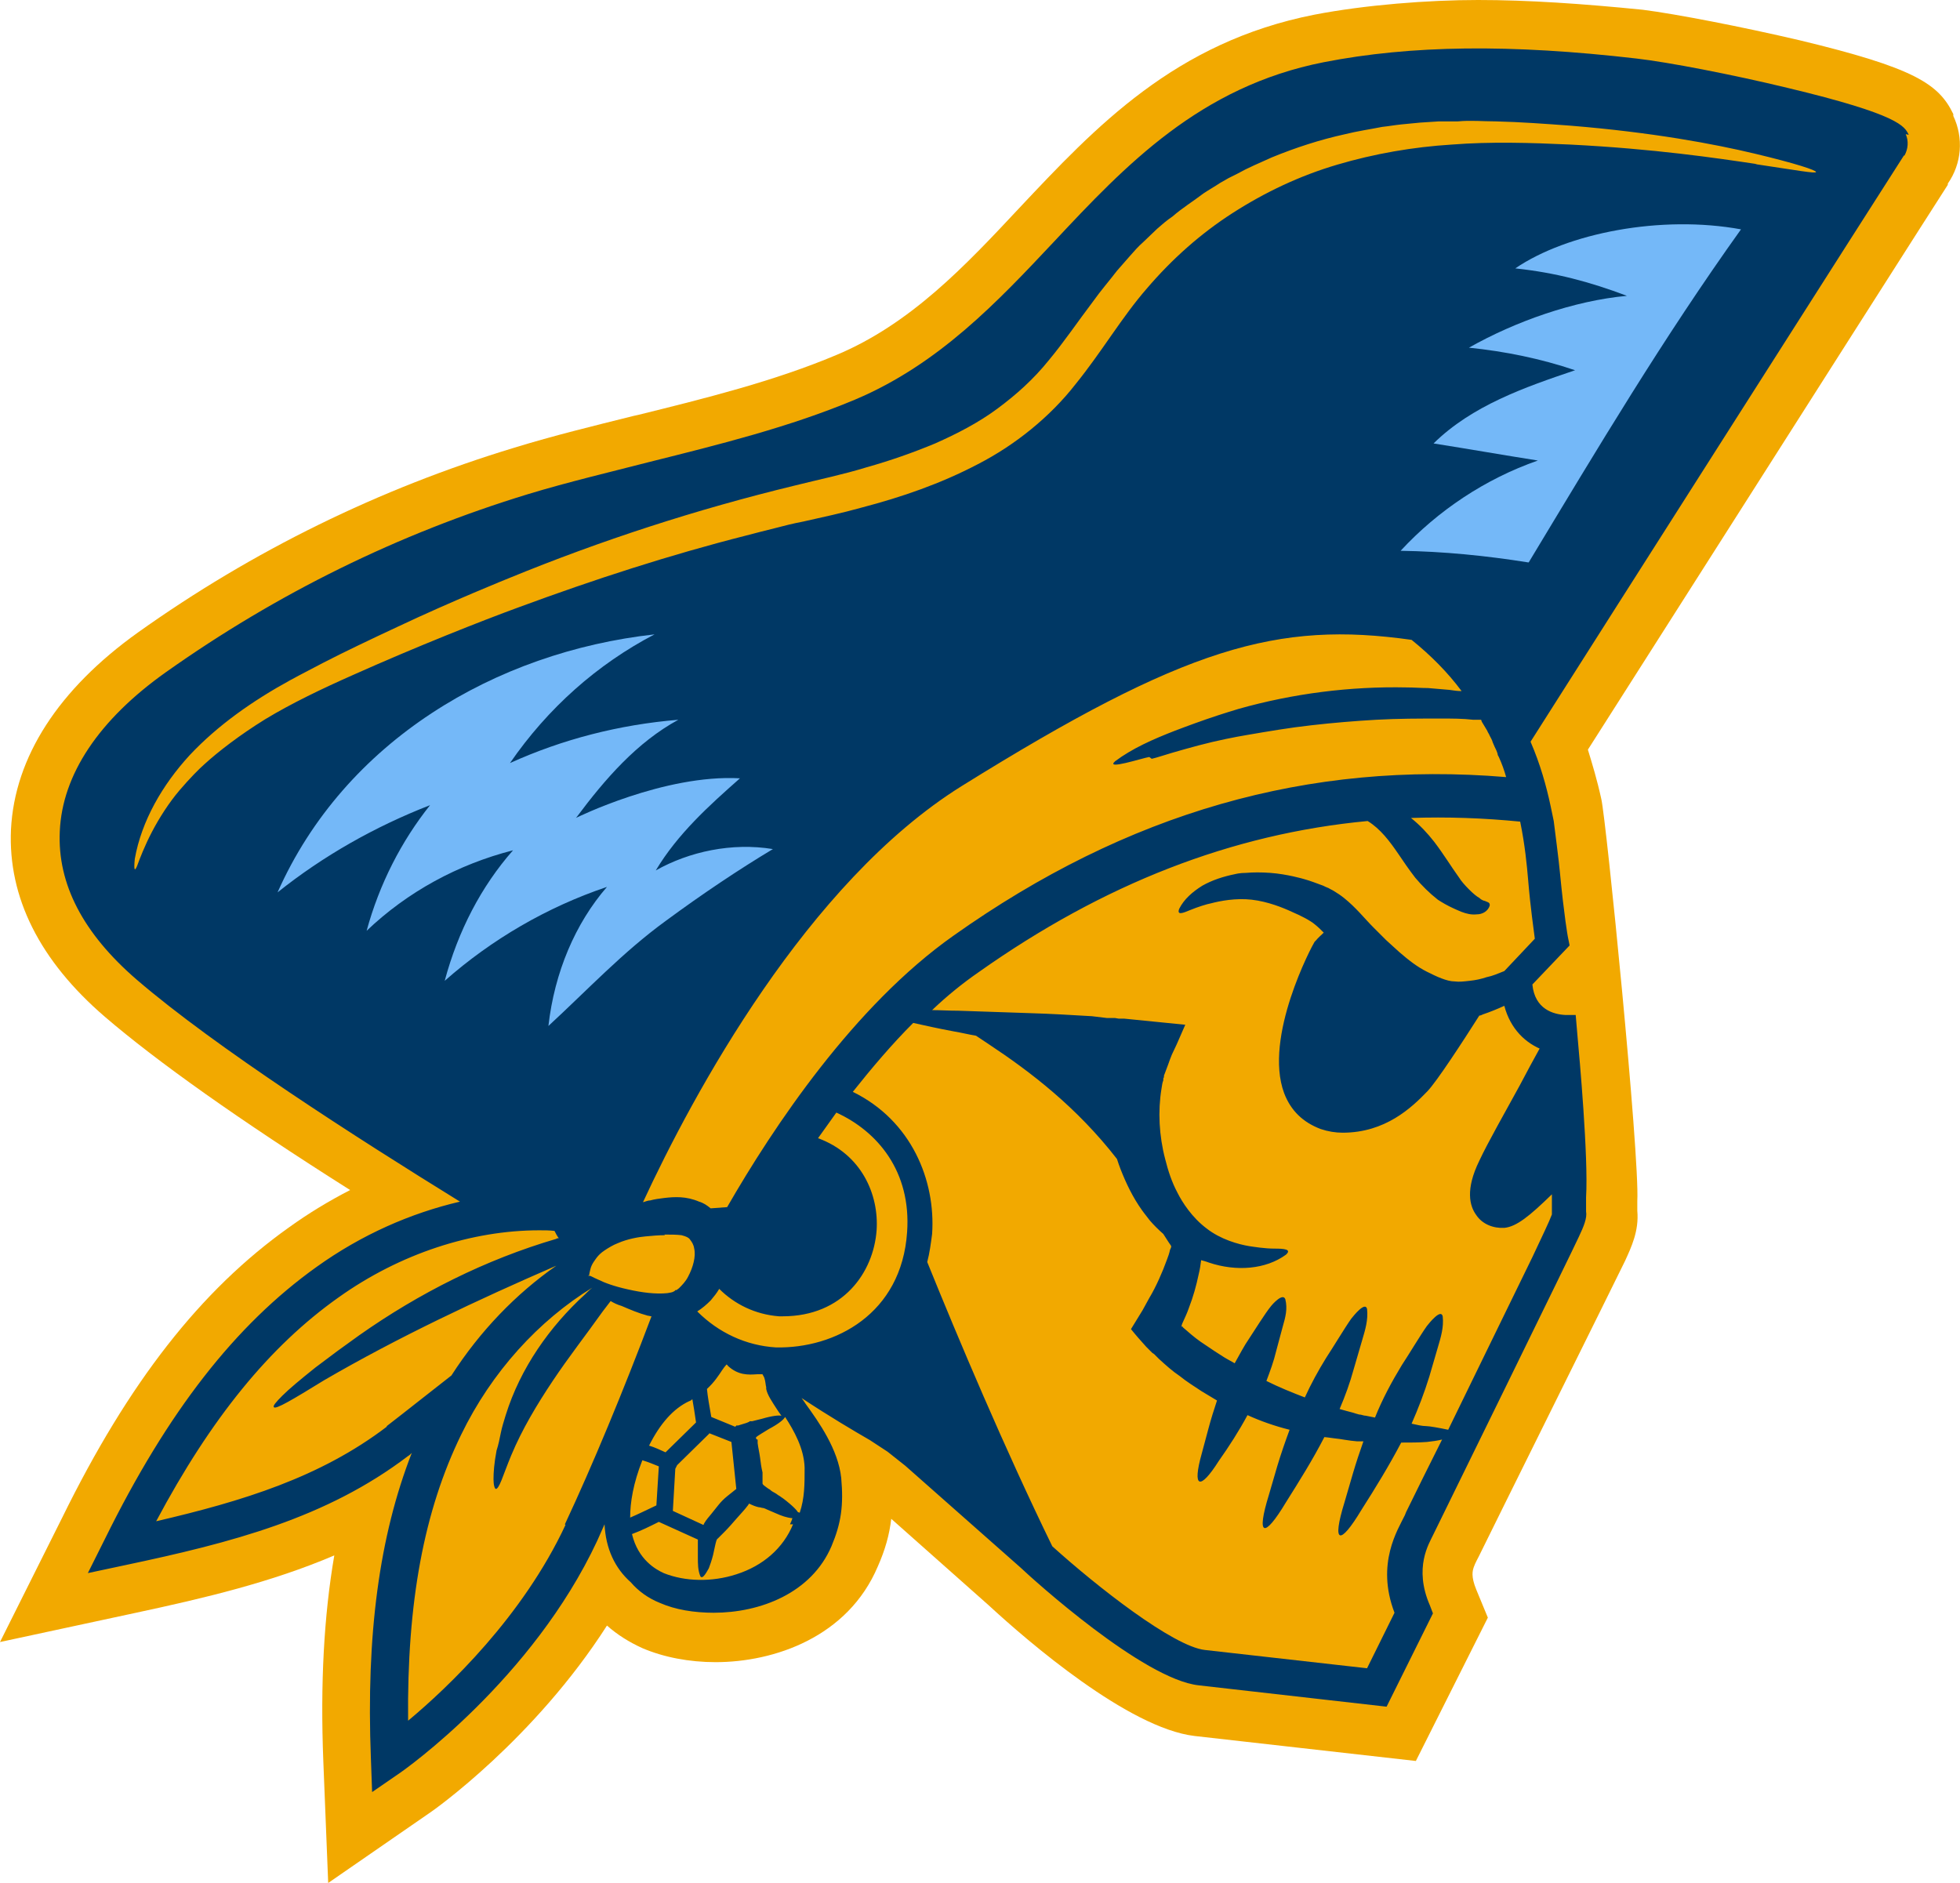
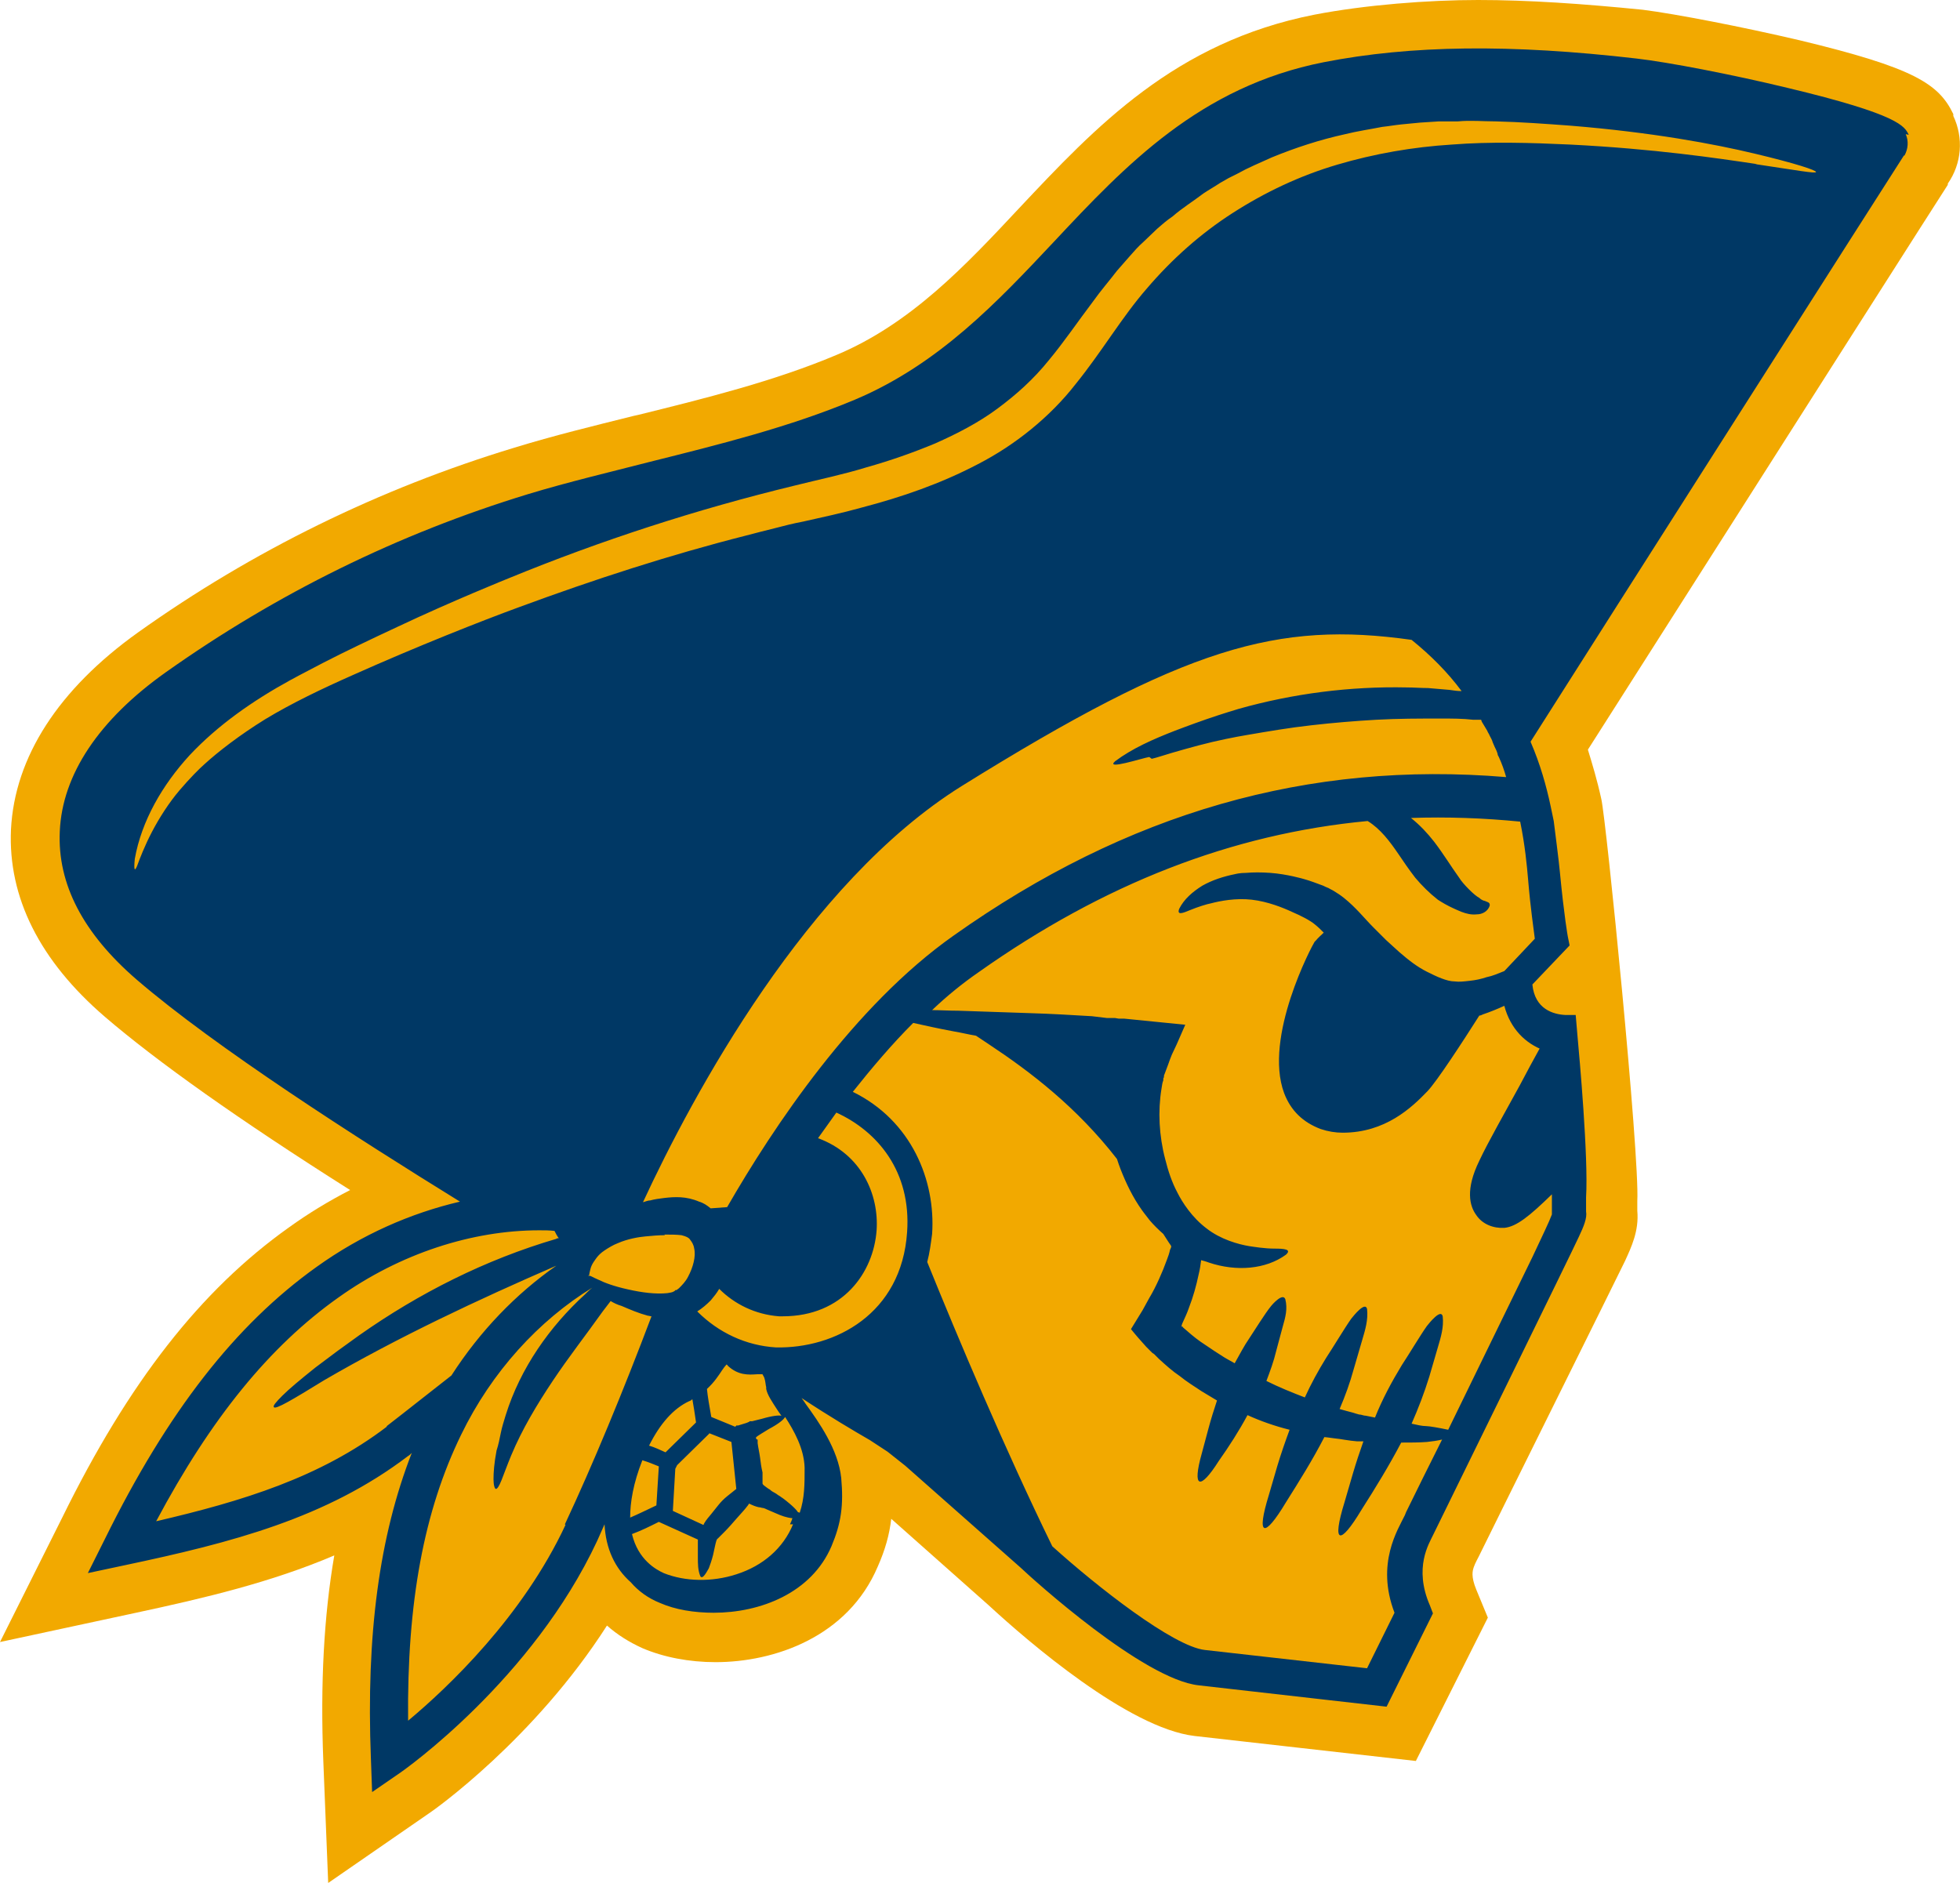
<svg xmlns="http://www.w3.org/2000/svg" id="Layer_2" version="1.1" viewBox="0 0 321.3 308.7">
  <defs>
    <style>
      .st0 {
        fill: #74b8f8;
      }

      .st1 {
        fill: #003865;
      }

      .st2 {
        fill: #f2a900;
      }
    </style>
  </defs>
  <path class="st2" d="M320.2,18.7h0c-2.4-5-6.5-7.6-25.2-12.1-9.4-2.2-20.2-4.3-25.7-5C259.3.6,250.5,0,242.3,0s-18.5.8-26.8,2.4c-22.9,4.5-35.9,18.4-48.5,31.8-8.7,9.3-17.7,18.9-29.9,24-10.2,4.3-21.5,7.1-32.4,9.8l-.9.2c-6.4,1.6-13,3.2-19.5,5.2-22.1,6.7-42.9,16.9-61.7,30.3-13,9.3-20.2,20.4-20.8,32.3-.5,11.1,4.7,21.5,15.4,30.7,8.5,7.3,22,16.9,40.2,28.4-3.5,1.8-6.8,3.8-10,6.1-14.5,10.3-26.3,25.4-37.2,47.6L0,269.2l22.3-4.8c11.2-2.4,22.2-5,32.5-9.4-1.7,9.9-2.3,21-1.8,33.7l.8,20,16.5-11.4c.8-.5,17.3-12.2,29.2-30.8,1.7,1.5,3.6,2.7,5.8,3.7,3.5,1.5,7.7,2.3,12,2.3,9.6,0,21.7-4.1,26.6-15.7,1.2-2.7,1.9-5.2,2.2-7.8l16,14.2c6.5,6,22.9,20.1,33.7,21.4l36.3,4.1,11.8-23.5-1.9-4.6c-.9-2.2-.6-3.1-.4-3.7s.8-1.7.8-1.7c1.6-3.3,23.3-47,24-48.5,1-2.2,2.3-4.9,2-8.2v-1.6c.4-7.5-5.1-62.5-5.9-65.9-.7-3.2-1.5-5.8-2.2-8.1,36.6-57.5,57.5-90.3,59-92.6v-.2c2.3-3.3,2.6-7.5.9-11.1h0Z" />
  <path class="st1" d="M312.9,22.1c-.7-1.4-1.5-3.3-19.9-7.7-9.1-2.2-19.5-4.2-24.7-4.8-20.7-2.4-37-2.2-51.3.6-20.3,4-32.5,16.9-44.2,29.4-9.3,9.9-18.9,20.1-32.6,25.9-10.7,4.5-22.4,7.4-33.6,10.2-6.6,1.7-13.4,3.3-20,5.3-21.3,6.5-41.2,16.3-59.4,29.2-11,7.8-17,16.8-17.4,26.1-.4,8.6,3.8,16.7,12.6,24.3,12.9,11.1,36,25.9,53,36.4-8.1,1.9-16.1,5.4-23.5,10.7-13.3,9.5-24.4,23.7-34.7,44.6l-2.8,5.6,6.1-1.3c17.5-3.7,33-7.7,46.4-17.9.2-.1.4-.3.6-.5-5.3,13.6-7.5,29.7-6.7,50.1l.2,5.5h0s4.5-3.1,4.5-3.1c.9-.6,21.8-15.4,32.4-38.1.4-.9.8-1.8,1.2-2.7.2,4,1.7,7.2,4.3,9.5,1.2,1.4,2.8,2.6,4.8,3.4,2.5,1.1,5.6,1.6,8.8,1.6,7.6,0,16-3.2,19.3-10.9,1.6-3.8,2-6.7,1.6-11.2-.5-4.7-3.7-9.2-5.8-12.1-.2-.3-.4-.6-.7-1,4.7,3.1,8.6,5.4,11.2,6.9l2.9,1.9,2.9,2.3,18.9,16.7c2,1.9,20.1,18.3,29.2,19.3l30.8,3.5h0l7.6-15.3-.5-1.3c-2.7-6.2-.1-10.2.5-11.5.4-.8,23.3-47.5,23.9-48.9.8-1.7,1.4-3.1,1.2-4.2v-2.3c.4-6.6-1.1-23.1-1.4-26.4l-.3-3.5h-1.7c-1.9-.1-5-.9-5.4-5l6.1-6.4-.3-1.5s-.6-3.3-1.3-10.6c-.1-1.3-.9-7.5-1-8.3l-.5-2.4c-.7-3.3-1.7-6.9-3.3-10.6,10.9-17.2,58.8-92.4,61.2-96.1h.1c.6-1.1.7-2.4.2-3.5h0ZM63.4,233.9c-10.9,8.3-23.6,12.2-37.8,15.5,9-16.9,18.6-28.7,29.9-36.7,10.1-7.2,21.9-11,32.9-11h0c.8,0,1.7,0,2.5.1.2.4.4.8.7,1.2-.2,0-.3,0-.4.1-11.6,3.4-22.5,8.9-32.3,15.8l-3.6,2.6-3.6,2.7c-2.5,2-4.3,3.5-5.4,4.6-1.1,1.1-1.6,1.7-1.4,1.9.3.4,3-1.2,8.2-4.4,12.2-7.1,25.2-13.2,38.1-18.8-6.6,4.6-12.5,10.7-17.2,18-3.6,2.8-7.1,5.6-10.6,8.3h0ZM92.7,250c-7,15-19.2,26.6-25.8,32.1-.2-19.4,2.6-34.4,8.7-46.9,5-10.3,12.7-18.7,21.5-24.1h0s0,0,0,0c-.5.4-.9.8-1.2,1.1-5.8,5.3-10.6,12.1-13,19.8-.3,1-.6,1.9-.8,2.9-.2,1-.4,2-.7,2.9-.4,2.1-.5,3.6-.5,4.7,0,1,.2,1.6.4,1.6.2,0,.5-.4.9-1.4.4-1,.9-2.4,1.6-4.1,1.8-4.3,4.2-8.3,6.8-12.2,2.6-3.9,5.5-7.6,8.2-11.4,0,0,.6-.8,1.3-1.7.5.3,1.1.6,1.8.8,1.4.6,2.8,1.2,4.3,1.6.2,0,.4.1.6.1-4.6,12.2-9.7,24.5-14.2,34.1h0ZM188.8,124.4c.9-.2,2-.6,3.4-1,.7-.2,1.4-.4,2.1-.6.7-.2,1.5-.4,2.2-.6,3-.8,6.1-1.4,7.9-1.7,3.5-.6,7-1.2,10.6-1.6,3.5-.4,7.1-.7,10.6-.9,3.6-.2,7.1-.2,10.6-.2,1.8,0,3.6,0,5.3.2.4,0,1.1,0,1,0,.1,0,.2,0,.2,0,0,0,0,0,0,0h.1c.1.4.3.6.4.8.2.3.4.7.6,1,.1.3.3.5.4.8.2.4.4.7.5,1.1.1.2.2.5.3.7.2.4.4.8.5,1.2,0,.2.1.3.2.5.5,1.1.9,2.2,1.2,3.3-32.4-2.7-62.1,5.8-90.6,26-16.3,11.5-29.5,31.3-37.1,44.5l-2.7.2c-.6-.5-1.2-.9-1.9-1.1-2.1-.9-4-.8-5.7-.6-.8.1-1.6.2-2.3.4-.4,0-.8.2-1.2.3,8.2-17.7,26.9-52.4,52.2-68.2,36.8-22.9,51.8-27.1,73.8-24,3.1,2.5,5.9,5.3,8.2,8.4-.7,0-1.3-.1-2-.2-1.1-.1-2.3-.2-3.5-.3-1.2,0-2.3-.1-3.5-.1-9.3-.2-18.6,1-27.5,3.5,0,0-2.7.8-5.3,1.7-2.6.9-5.2,1.9-5.2,1.9-3.6,1.4-7,2.9-9.8,5-1.7,1.5,4.4-.5,5.6-.7h0ZM116.1,234.9l3.8,1.5.8,7.7c-.5.4-1,.8-1.5,1.2-.5.4-1,.9-1.4,1.4-.4.5-.8,1-1.2,1.5-.4.5-.8.9-1.2,1.6,0,0,0,.1-.1.2l-5-2.3.4-6.9.3-.6,5.3-5.2h0ZM115.9,227.7c1.2-1.1,1.9-2.2,2.5-3.1.2-.3.5-.7.7-.9,0,0,.2.1.2.2,1.7,1.6,3.4,1.5,4.8,1.4.3,0,.6,0,.9,0,0,.1.2.3.3.6.2.6.2,1.2.3,1.5,0,.2,0,.3,0,.3.2,1,.9,2,1.8,3.4.2.3.4.6.7,1-.4-.1-1.5,0-3.2.5l-1.6.4h-.4c0,.1-.6.3-.6.3l-1.3.4h-.3c0,.1-.2.2-.2.2,0,0,0,0,0,0l-3.9-1.6c-.3-1.7-.6-3.4-.7-4.5h0ZM109.1,238.1c-.9-.4-1.7-.8-2.7-1.1,1.8-3.6,4-6.1,6.6-7.3.2,0,.3-.2.5-.3.2,1.1.4,2.4.6,3.8l-5,4.9h0ZM108.9,202.4c1,0,2,0,2.8.1.8.2,1.2.4,1.4.7.3.4.6.8.7,1.5.3,1.3-.2,3.1-1,4.6-.4.8-1,1.4-1.5,1.9-.1.1-.3.2-.4.3h-.2c0,.1-.2.2-.2.2-.3.2-.6.2-1.1.3-1.9.2-4.2-.1-6.4-.6-2.3-.5-3.9-1.1-4.9-1.6-1-.4-1.4-.8-1.7-.6,0,0,.1-.1.2-.2,0-.2.1-.6.2-1,.2-.8.8-1.5,1-1.8.3-.4.7-.8,1.3-1.2.6-.4,1.4-.9,2.2-1.2,1.6-.7,3.4-1,4.5-1.1,1.1-.1,2.1-.2,3.2-.2h0ZM105.3,239.4c1,.3,1.7.6,2.7,1l-.4,6.4c-1.7.8-2.9,1.4-4.3,2,0-2.5.5-5.6,2-9.4ZM130,249.9c-1.6,3.9-4.9,6.8-9.3,8.2-4,1.3-8.4,1.2-11.9-.2-1.3-.6-4.2-2.2-5.2-6.4,1.6-.6,2.8-1.2,4.4-2l6.4,2.9c0,.1,0,.3,0,.4,0,.3,0,.7,0,1,0,.7,0,1.5,0,1.5,0,1.1,0,2.1.4,3.1.4.7,1.2-1,1.4-1.3.2-.5.5-1.4.7-2.2.2-.9.4-1.9.5-2.2.1-.4.2-.4.4-.6.3-.3.6-.6.9-.9.7-.7,1.4-1.5,2-2.2.6-.7,1.3-1.4,1.9-2.2l.2-.3q0,0,0,0h0s0,0,0,0c.6.3,1.1.5,1.6.6,0,0,.2,0,.5.1.3,0,.7.2.9.3l1.4.6c.9.4,1.7.7,2.7.8-.1.3-.2.6-.4,1h0ZM130.8,247.9c-.2-.3-.5-.6-.6-.7-.4-.4-1.1-1-1.9-1.6-.2-.1-.4-.3-.6-.4-.2-.1-.4-.3-.6-.4-.4-.2-.7-.4-.9-.6-.4-.2-.7-.5-1-.7-.1-.1-.2-.2-.2-.3,0,0,0,0,0,0,0,0,0-.3,0-.6v-1.2c-.2-.8-.3-1.6-.4-2.4-.1-.8-.3-1.6-.4-2.4v-.6c-.1,0-.2,0-.2-.1,0,0-.2-.2,0-.3,0-.1,1.2-.8,2-1.3,1.7-.9,2.5-1.6,2.7-2,1.5,2.3,3.1,5.2,3.2,8.3,0,2.8,0,5-.8,7.4h0ZM148.7,202c-.9,13.4-11.8,19.1-21.5,18.9-4.9-.3-9.4-2.4-12.9-5.9.8-.5,1.5-1.1,2.2-1.8.5-.6,1-1.2,1.4-1.9,2.5,2.5,5.9,4.2,9.8,4.5h.6c9.9,0,14.9-7.2,15.4-14.1.4-5.9-2.5-12.5-9.6-15.1,1-1.4,2-2.8,3-4.2,6.8,3.1,12.3,9.7,11.6,19.6h0ZM230.3,248.4c-1.1,2.3-4.8,7.9-1.7,16l-4.5,9.1-26.6-3c-5.2-.6-17.7-10.4-25-17-7.8-16-15.4-34-20.5-46.6.4-1.5.6-3.1.8-4.6.6-8.8-3.4-18.6-13-23.3,3.1-3.9,6.4-7.8,9.9-11.3,1.8.4,4,.9,6.7,1.4,1.2.2,2.4.5,3.6.7l2.1,1.4c6.8,4.5,14.4,10.3,21,18.8.2.6.4,1.2.6,1.7.9,2.3,2,4.6,3.5,6.7,0,0,.5.7,1.3,1.7.6.7,1.4,1.5,2.2,2.2.3.5.6.9.9,1.4.2.3.3.4.4.6,0,.2-.1.4-.2.6-.1.5-.3,1.1-.5,1.6-.4,1.1-.8,2.1-1.3,3.2-.5,1.1-1,2.1-1.6,3.1l-1.1,2-1.9,3.1c.8,1,1.6,1.9,2.5,2.9l.7.7c.1.1.2.2.3.3l.3.2.8.8c1.1,1,2.2,2,3.4,2.8,1.1.9,2.4,1.7,3.6,2.5.8.5,1.7,1,2.5,1.5-.5,1.5-1,3.1-1.4,4.6l-1.1,4.1c-1.6,5.7-.3,6.1,2.8,1.2,1.7-2.4,3.3-4.9,4.7-7.5,2.2,1,4.5,1.8,6.9,2.4-.7,1.9-1.4,3.9-2,5.9l-1.4,4.8c-2.1,6.8-.8,7.2,2.8,1.2,2.2-3.5,4.4-7,6.3-10.7.2,0,.8.1,1.6.2,1.1.1,2.4.4,3.8.5.3,0,.6,0,1,0-.6,1.7-1.2,3.5-1.7,5.2l-1.4,4.8c-2.1,6.8-.8,7.2,2.8,1.2,2.3-3.6,4.5-7.2,6.5-11,1.4,0,2.9,0,4.2-.1.9-.1,1.7-.2,2.5-.4-2.1,4.2-4.1,8.2-5.9,11.9h0ZM252.5,171.7h0c-1,1.8-2.3,4.2-3.4,6.3-2.4,4.4-5.2,9.3-6.6,12.3-2.3,4.7-1.6,7.4-.5,8.9,1,1.5,2.8,2.2,4.6,2.1,2-.2,4.1-1.9,7.8-5.5v3.3c-.4,1.1-1.6,3.6-3.2,7h0c-3.4,7-8.7,17.8-13.8,28.3-1.4-.3-3.1-.6-3.6-.6-.7,0-1.5-.2-2.4-.4,1.1-2.5,2.1-5.1,2.9-7.7l1.4-4.8c.5-1.7,1-3.3.8-5.1-.3-1.3-2.2,1.1-2.6,1.6-1,1.4-3.1,4.9-4.1,6.4-1.7,2.8-3.2,5.6-4.4,8.6-.5-.1-1-.2-1.5-.3-.4,0-.7-.2-1.1-.2-.4-.1-.7-.2-1-.3-.8-.2-1.5-.4-2.2-.6.9-2.1,1.7-4.3,2.3-6.5l1.4-4.8c.5-1.7,1-3.3.8-5.1-.3-1.3-2.2,1.1-2.6,1.6-1,1.4-3.1,4.9-4.1,6.4-1.3,2.1-2.5,4.3-3.5,6.5-2.1-.8-4.3-1.7-6.3-2.7.6-1.6,1.2-3.2,1.6-4.9l1.1-4.1c.4-1.4.8-2.8.4-4.4-.4-1.1-2.1.8-2.4,1.2-.9,1.1-2.7,4-3.5,5.2-.9,1.3-1.6,2.7-2.4,4.1-.5-.3-1.1-.6-1.6-.9-1.1-.7-2.2-1.4-3.2-2.1-1.1-.7-2.1-1.5-3-2.3l-.7-.6h0c0,0,0-.1,0-.1h0s0,0,0,0c0,0-.1,0-.2,0v-.2s0,0,.1-.3c.4-.9.8-1.7,1.1-2.6.7-1.8,1.2-3.6,1.6-5.5.2-.8.3-1.5.4-2.3h0c.8.2,1.3.4,1.3.4,4.5,1.5,9.3,1.1,12.6-1.3h0c1-.9-.3-1-1.9-1-1.6,0-3.4-.3-4.1-.4-1.8-.3-4.7-1.1-7-2.9-2.4-1.8-4-4.3-4.8-5.9-.9-1.7-1.5-3.5-2-5.5-.5-1.9-.8-3.9-.9-5.8-.1-1.9,0-3.9.3-5.7.1-.5.1-.9.3-1.4v-.3c0,0,.1-.2.1-.2,0-.2,0-.3.1-.5.2-.5.4-1.1.6-1.6.2-.6.4-1.1.6-1.6l.8-1.7,1.4-3.2-10-1h-.9c0,0-.6-.1-.6-.1h-1.3c0,0-2.5-.3-2.5-.3-3.4-.2-6.7-.4-10.1-.5l-11.8-.4c-1.6,0-3-.1-4.3-.1,2.4-2.3,5-4.4,7.6-6.2,20.5-14.5,41.5-22.7,63.8-24.8,2.1,1.3,3.6,3.3,5.1,5.5.8,1.2,1.7,2.5,2.7,3.8,1.1,1.3,2.3,2.5,3.7,3.6,0,0,.9.6,1.9,1.1,1,.5,2,.9,2,.9.8.3,1.6.5,2.5.4.9,0,1.8-.5,2.1-1.4h0c.1-.6-.4-.6-.8-.8-.5-.1-.8-.4-.9-.5-.4-.2-1-.7-1.7-1.4-.7-.7-1.3-1.4-1.6-1.9-1.3-1.8-2.5-3.8-4.1-5.9-1.1-1.4-2.3-2.7-3.8-3.9,5.9-.2,11.8,0,17.9.6.8,3.9,1.1,7.2,1.3,9.5.4,4.8.9,8,1.1,9.7l-5,5.3c-1,.4-1.9.8-2.9,1-.9.3-1.8.5-2.8.6-.9.1-1.7.2-2.4.1-.7,0-1.4-.2-2.2-.5-.8-.3-1.6-.7-2.4-1.1-1.6-.8-3-1.9-4.5-3.2-.7-.6-1.4-1.3-2.2-2-.7-.7-1.5-1.5-2.1-2.1-1.4-1.4-2.8-3.2-4.8-4.8-.5-.4-1.1-.8-1.6-1.1-.3-.2-.6-.3-.9-.5-.3-.1-.7-.3-.9-.4-1.1-.4-2.1-.8-3.2-1.1,0,0-2.7-.8-5.5-1-1.4-.1-2.8-.1-3.9,0-1.1,0-1.8.2-1.8.2-2,.4-3.8,1-5.4,1.9-1.6,1-3,2.2-3.8,3.8h0c-.4,1.1.6.7,1.8.2,1.2-.5,2.8-1,3.4-1.1,1.5-.4,4.1-.9,6.7-.6,2.6.3,5.1,1.3,6.6,2,1.4.6,3,1.4,3.8,2.1.5.4.9.8,1.4,1.3-.4.4-.9.8-1.3,1.3l-.2.2c-.4.6-8.4,15.6-5,24.8,1.1,2.9,3.1,4.8,6,5.9,1.2.4,2.4.6,3.6.6h0c7,0,11.3-4.1,13.9-6.8,1.6-1.7,5.7-8,8.5-12.4.2,0,.4-.1.6-.2,1.2-.4,2.4-.9,3.5-1.4,1,3.8,3.5,6.2,6.5,7.3h0ZM288,26.9c-6.7-1-16.8-2.5-30.6-3.2-6.5-.3-13-.5-19.4,0-6.4.4-12.7,1.5-18.8,3.3-6.1,1.8-11.8,4.5-17.1,7.9-5.3,3.4-10,7.6-14.1,12.4-4.1,4.7-7.4,10.4-11.7,15.7-2.1,2.7-4.6,5.2-7.3,7.4-2.7,2.2-5.6,4.1-8.7,5.7-6.1,3.2-12.5,5.4-19,7.1-3.2.9-6.5,1.6-9.6,2.3-1.6.3-3.2.7-4.7,1.1-1.6.4-3.2.8-4.7,1.2-12.6,3.2-24.9,7.2-37.1,11.7-6.3,2.3-16.9,6.5-27.2,11.1-5.2,2.3-10.2,4.7-14.5,7.3-4.2,2.6-7.7,5.3-10,7.4-.8.7-2.4,2.3-4.1,4.3-1.7,2-3.3,4.5-4.5,6.8-1.2,2.3-2,4.4-2.4,5.5-.4,1-.6.9-.4-1.1h0c1.1-6.2,4.5-12.1,9-17,4.6-4.9,10.3-8.9,16.5-12.3,0,0,2.2-1.2,5.5-2.9,3.3-1.7,7.7-3.8,12.2-5.9,8.9-4.2,18.1-7.9,18.1-7.9,15.1-6.2,30.8-11.3,46.9-15.2,4-1,7.9-1.8,11.8-3,3.9-1.1,7.6-2.4,11.2-3.9,3.6-1.6,7.1-3.4,10.2-5.7,3.1-2.3,5.9-4.8,8.4-7.9,2.5-3,4.8-6.4,7.3-9.7,1.2-1.7,2.6-3.3,3.9-5,.7-.8,1.4-1.6,2.1-2.4.7-.8,1.4-1.6,2.2-2.3l2.3-2.2c.8-.7,1.6-1.4,2.5-2,1.6-1.4,3.4-2.5,5.1-3.8.9-.6,1.8-1.1,2.7-1.7l1.4-.8,1.4-.7c.9-.5,1.9-1,2.8-1.4l2.9-1.3c3.9-1.6,7.9-2.9,12-3.8,2-.5,4.1-.8,6.1-1.2,1-.1,2.1-.3,3.1-.4s2.1-.2,3.1-.3l3.1-.2h3.1c2.1-.2,4.1,0,6.2,0,4.1.1,8.1.4,12.2.7,13.5,1.1,23.6,3,30.3,4.6,6.7,1.6,10,2.7,10,3,0,.3-3.3-.3-10-1.3h0Z" />
-   <path class="st0" d="M94.5,134c4.7-6.3,9.9-12.3,16.7-16-9.7.8-19,3.2-27.6,7.1,6.2-9,14.3-16.2,23.7-21.1-26.1,2.9-50.8,17.5-61.8,42.3,7.5-6,16-10.8,25-14.3-4.7,5.9-8.3,12.9-10.4,20.6,6.7-6.4,15-10.9,24-13.2-5.2,5.9-9,13.2-11.2,21.4,7.7-6.8,16.8-12.1,26.6-15.4-5.2,6-8.6,14-9.6,22.8,6.5-6,12.2-12.1,19.2-17.2,6.1-4.5,12.1-8.5,17.6-11.8-6.7-1.1-13.7.4-19.2,3.5,3.6-6,8.7-10.6,13.8-15.1-12.4-.7-26.9,6.5-26.9,6.5h0Z" />
-   <path class="st0" d="M250.5,92.2c-6.9-1.1-13.9-1.8-20.9-1.9,6.1-6.6,13.9-11.8,22.5-14.8-5.7-.9-11.4-1.9-17.1-2.8,6.3-6.2,14.9-9.2,23.2-12-5.6-1.9-11.5-3.1-17.4-3.7,7.6-4.3,17.2-7.7,25.9-8.5-6.1-2.3-11.7-3.8-18.3-4.5,8.5-5.8,23.9-8.8,37-6.4-12.8,17.9-23.4,35.7-34.8,54.6h0s0,0,0,0Z" />
</svg>